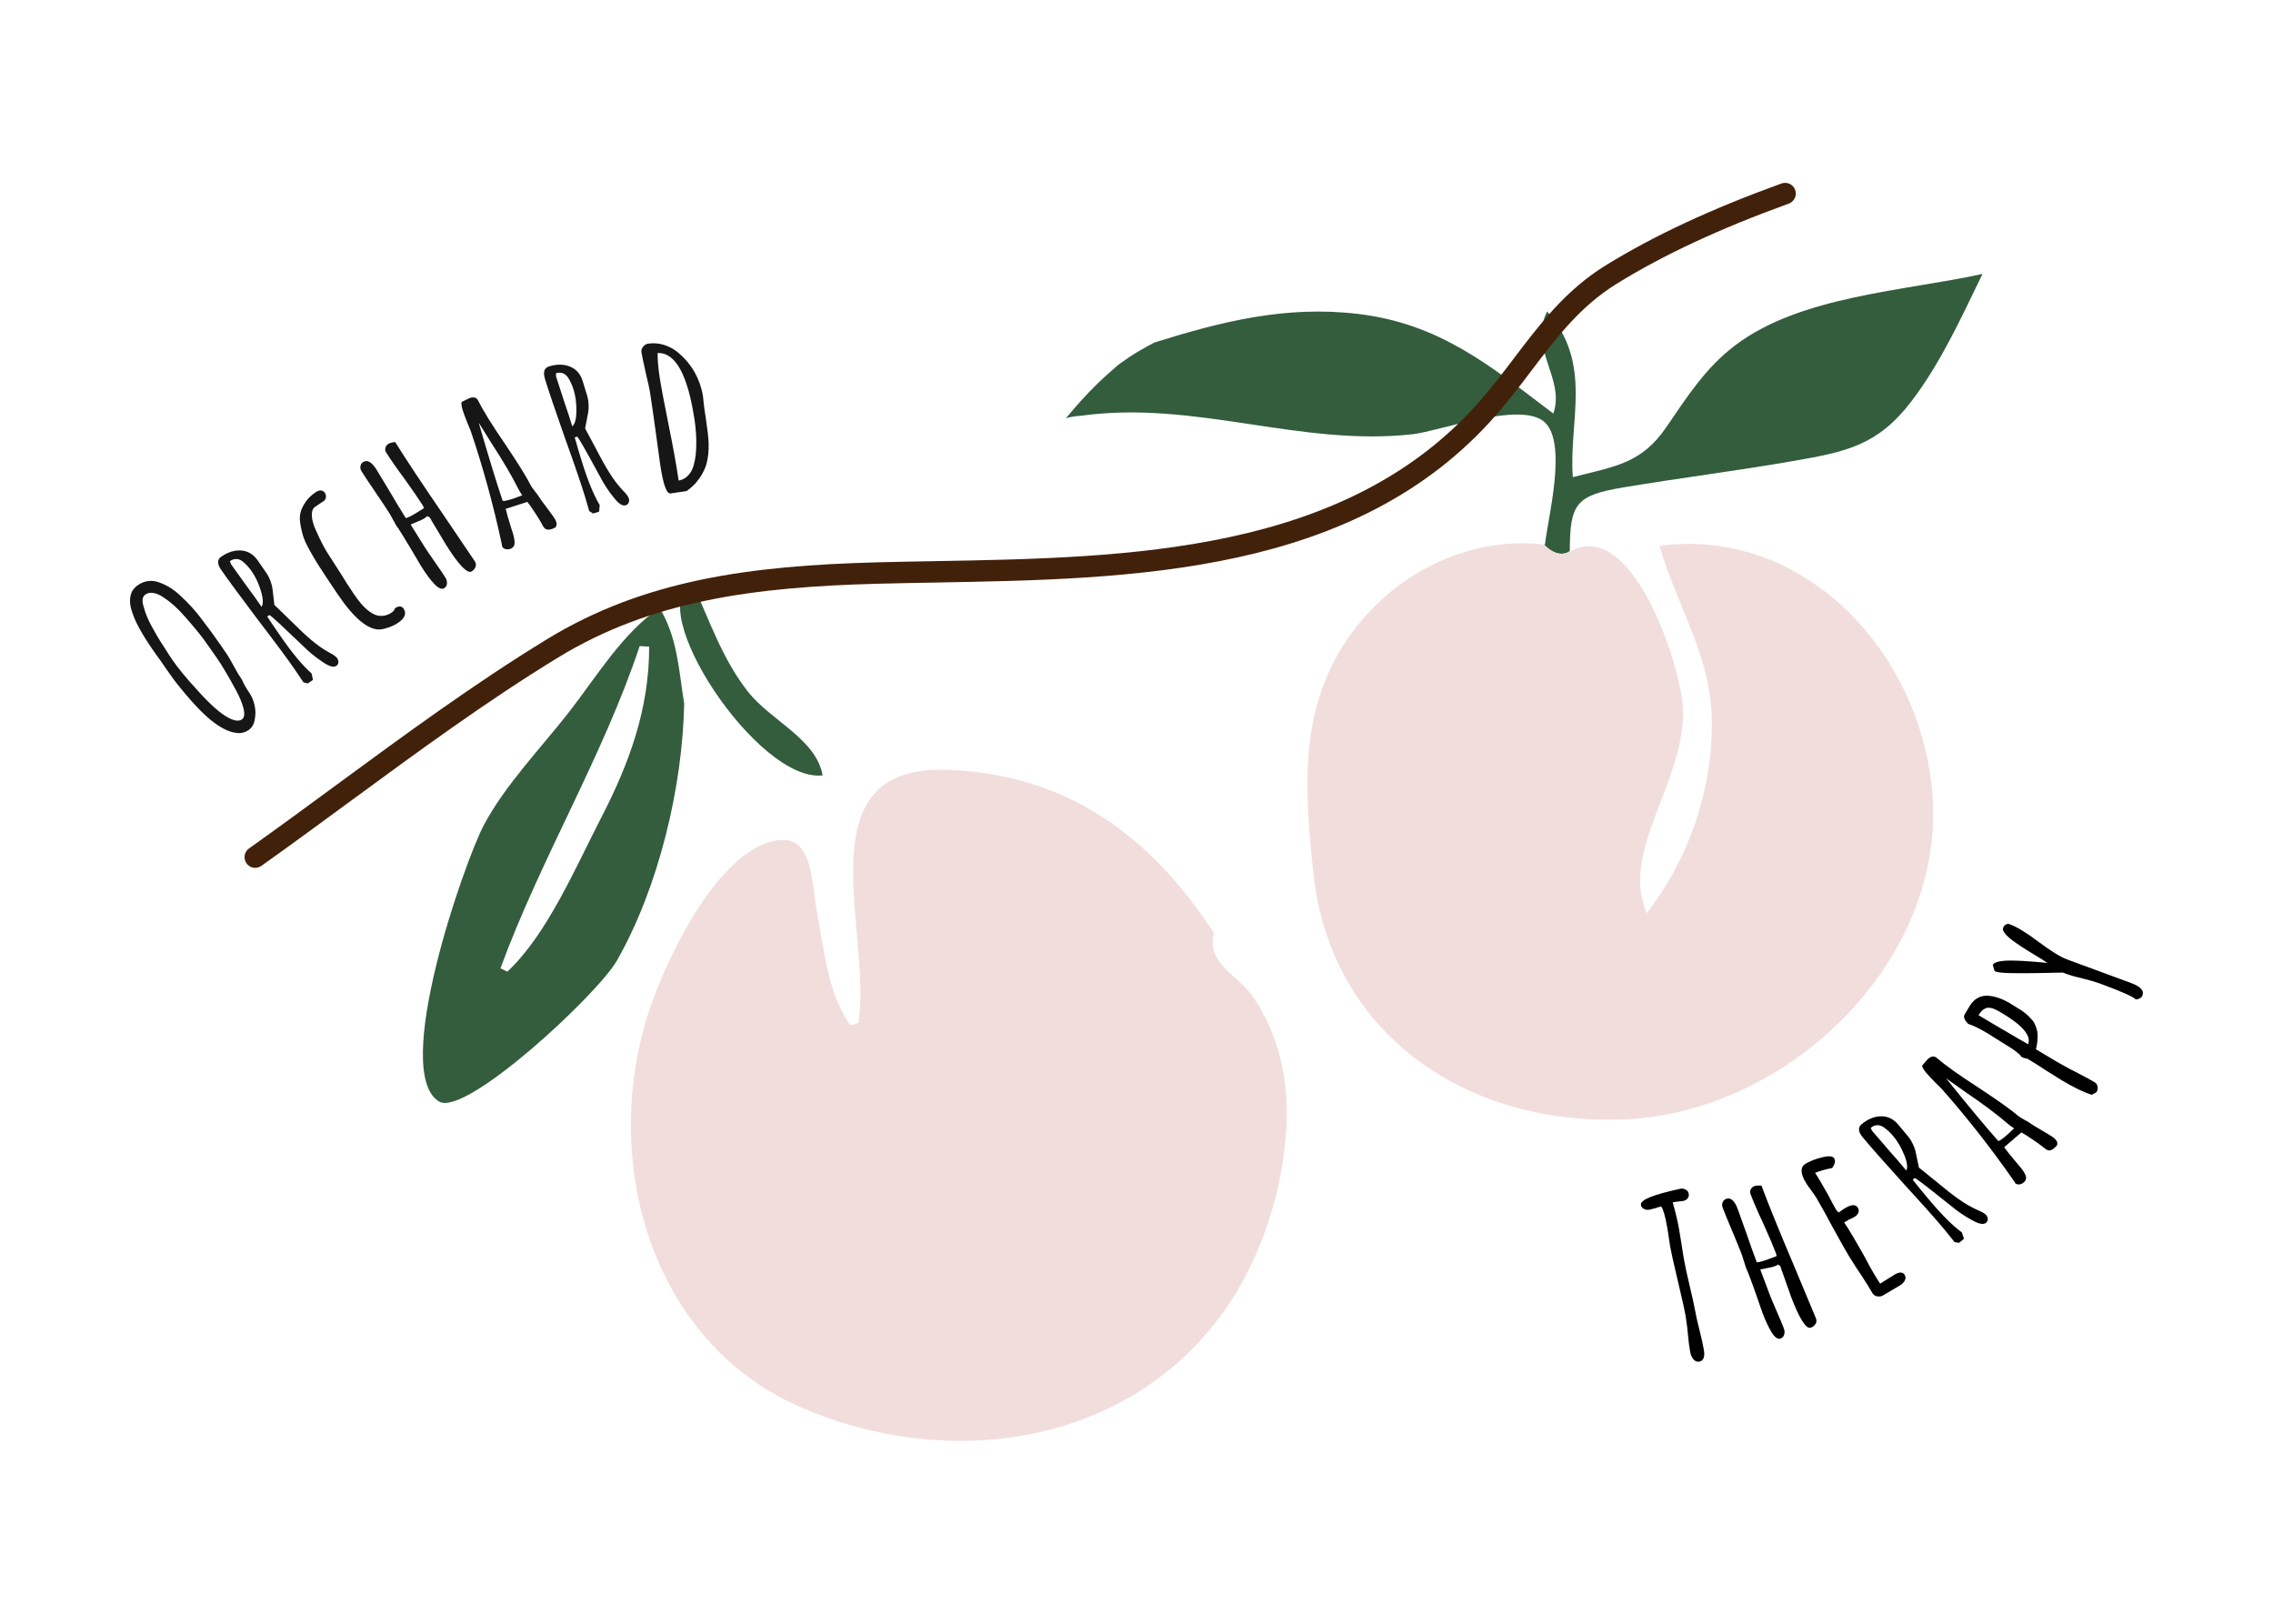
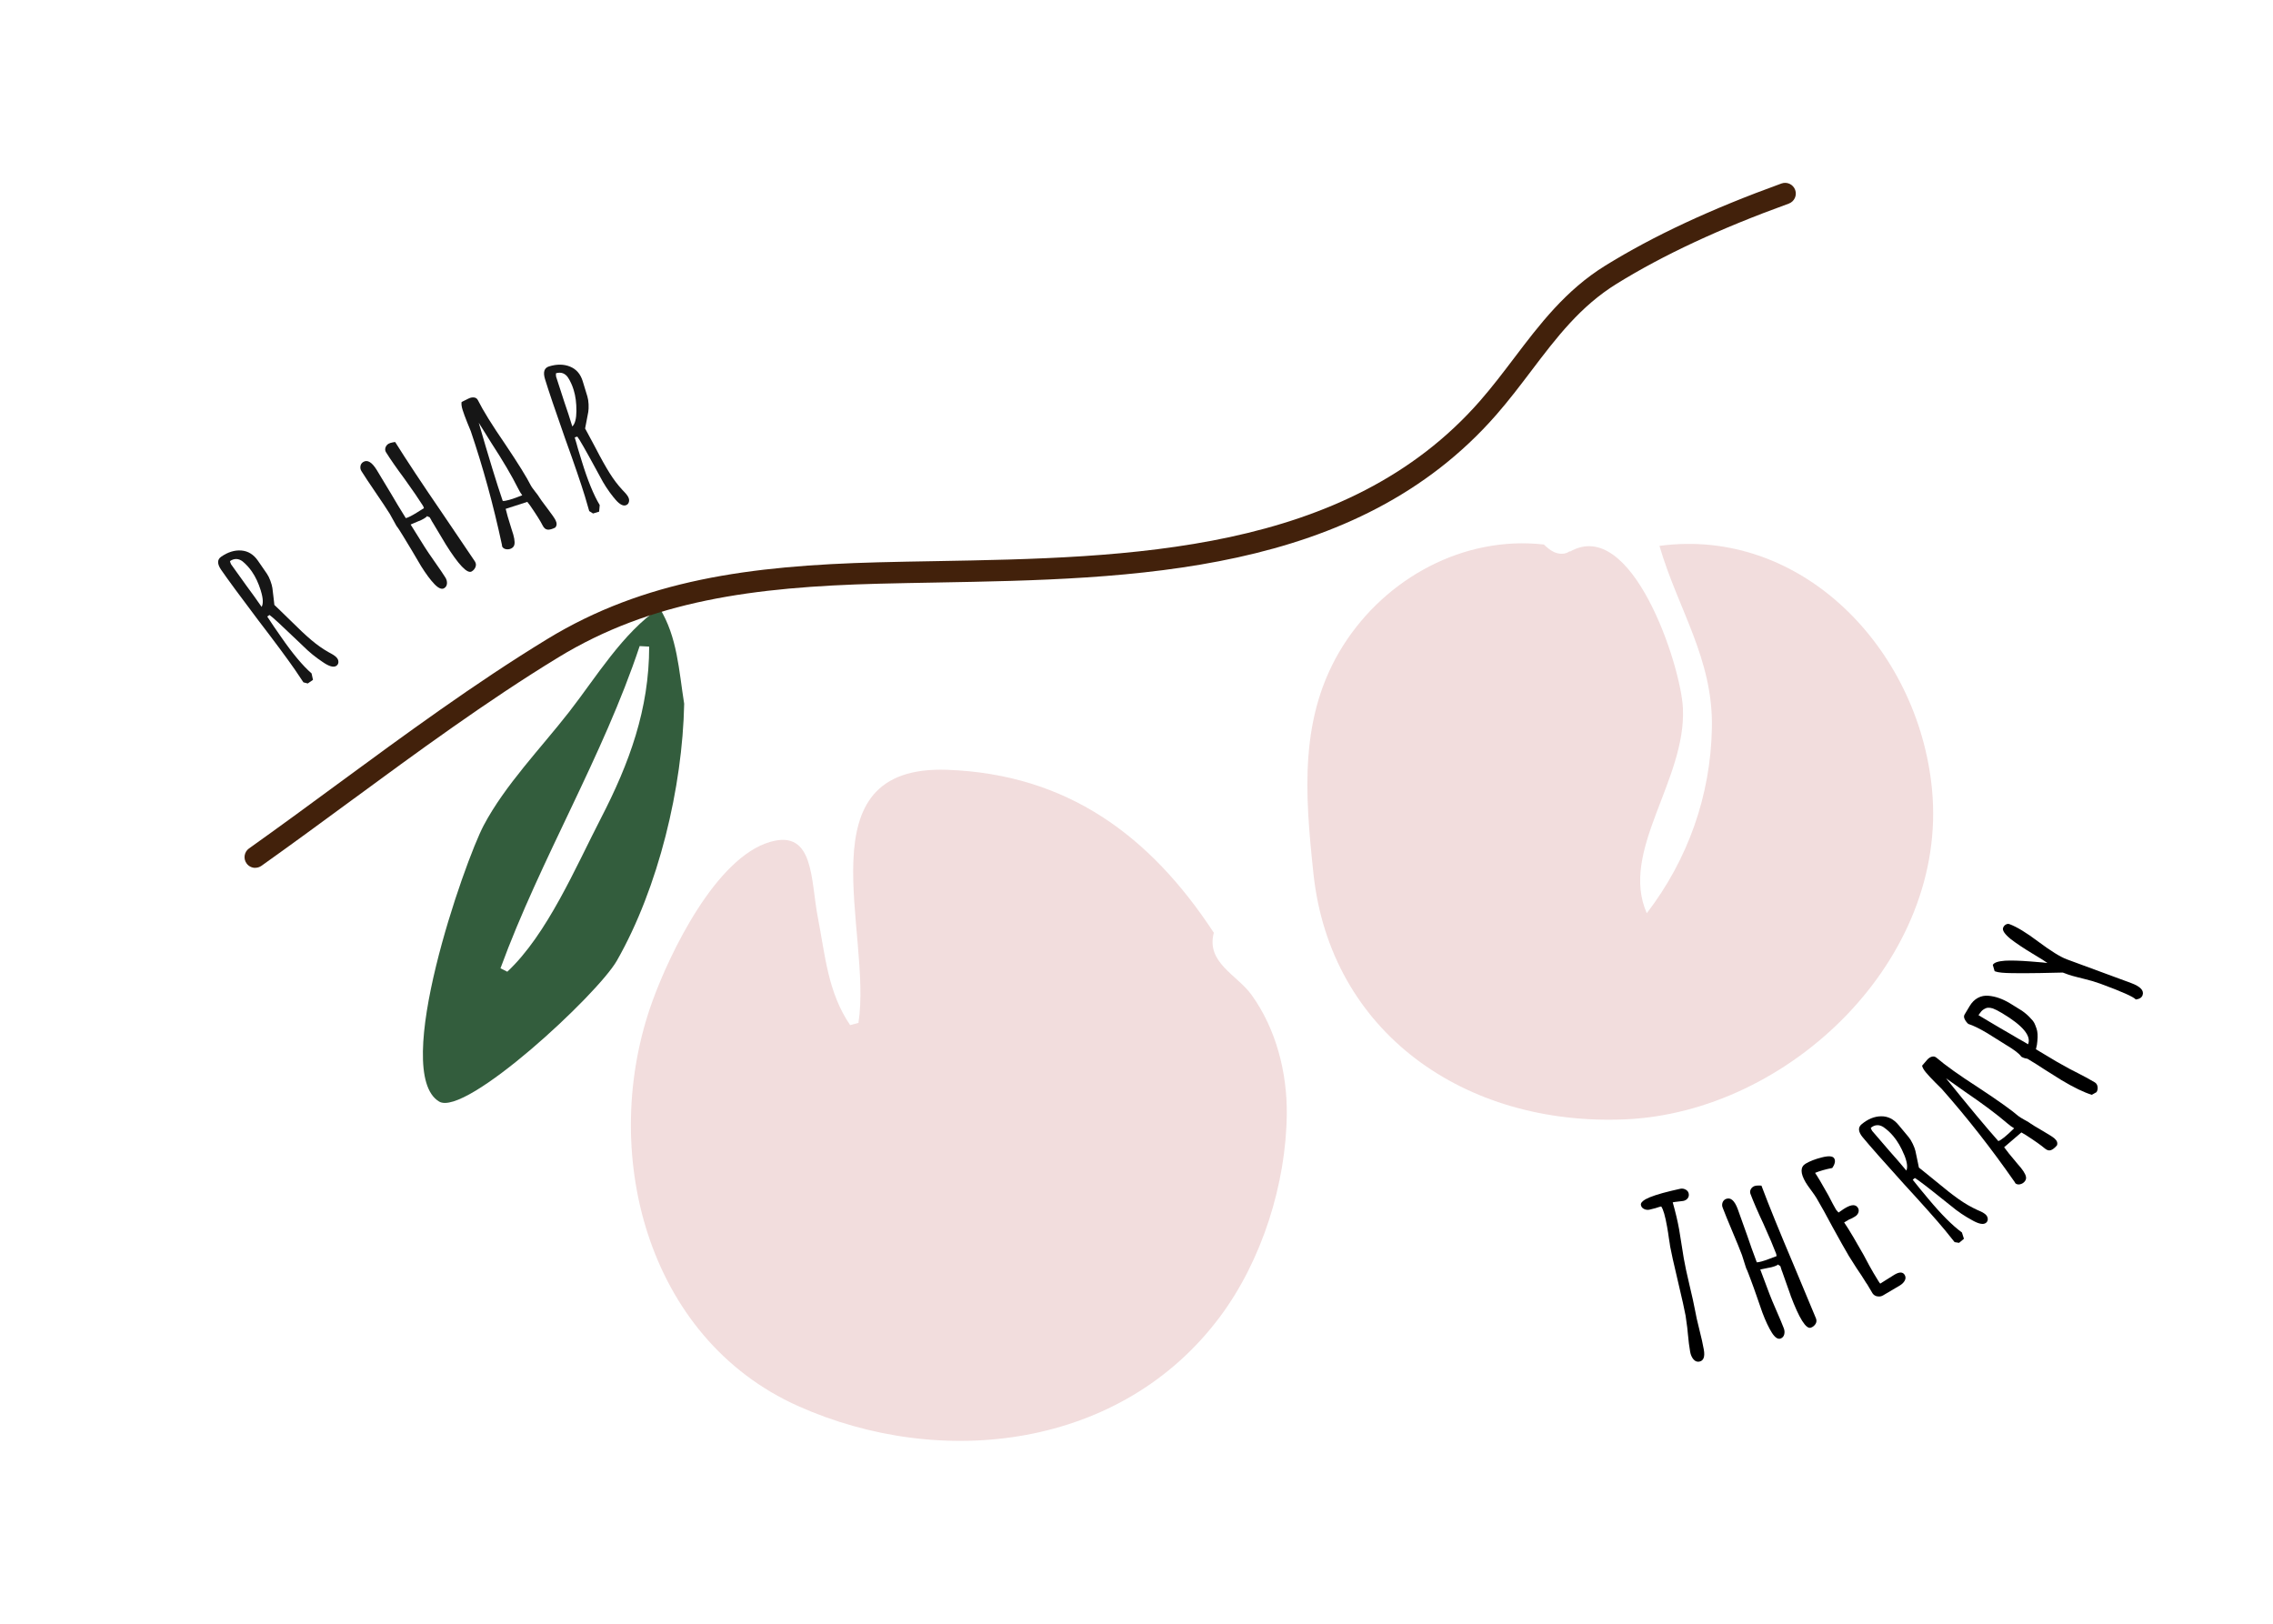
<svg xmlns="http://www.w3.org/2000/svg" id="Layer_1" data-name="Layer 1" viewBox="0 0 700 500">
  <defs>
    <style>
      .cls-1, .cls-2, .cls-3, .cls-4, .cls-5 {
        stroke-width: 0px;
      }

      .cls-2 {
        fill: #f2dddd;
      }

      .cls-3 {
        fill: #42210b;
      }

      .cls-4 {
        fill: #161616;
      }

      .cls-5 {
        fill: #335d3d;
      }
    </style>
  </defs>
  <g>
    <path class="cls-1" d="m521.52,418.57c-.51-.6-.85-1.38-1.02-2.34-.27-1.51-.51-3.39-.71-5.63l-.18-1.81-.51-3.67c-.28-1.61-1.08-5.16-2.38-10.66-1.3-5.5-2.1-9.05-2.38-10.66-.02-.14-.06-.4-.11-.8-.05-.39-.14-1-.29-1.83-.12-.93-.29-2.05-.53-3.39-.59-3.35-1.2-5.44-1.82-6.28-.28.05-.86.22-1.75.52l-1.9.48c-.6.11-1.16.03-1.67-.24-.52-.26-.83-.67-.93-1.22-.1-.55.37-1.13,1.4-1.74,1.51-.83,4.17-1.71,7.99-2.62,1.54-.37,2.48-.58,2.8-.64.55-.1,1.09,0,1.61.28.52.29.83.7.93,1.26.1.55-.02,1.03-.35,1.45-.33.41-.79.67-1.39.78l-1.25.15c-.37.02-.79.07-1.25.15l-.69.12c.87,3.07,1.53,5.86,1.98,8.38l.71,4.42c.19,1.34.43,2.84.72,4.49.39,2.2.95,4.83,1.68,7.87.9,3.77,1.48,6.39,1.74,7.86.31,1.75.77,3.79,1.37,6.15.61,2.4,1.07,4.45,1.37,6.15.4,2.25-.07,3.49-1.4,3.73-.69.12-1.29-.12-1.79-.71Z" />
    <path class="cls-1" d="m551.43,398.85l-1.34-3.76-1.07-3.04-.07-.2-.25-.65c-.09-.36-.22-.79-.4-1.27-.03-.09-.14-.17-.32-.25-.18-.08-.29-.16-.32-.25l-.02-.07c-.19.17-.56.36-1.13.57-.57.21-1.3.39-2.19.53-.28.06-1.02.21-2.22.46l2.83,7.53c.43,1.14,1.16,2.9,2.21,5.29,1.03,2.35,1.77,4.12,2.21,5.29.25.65.28,1.29.12,1.9-.17.61-.54,1.02-1.1,1.24-.83.31-1.72-.27-2.68-1.76-.97-1.53-1.96-3.62-2.96-6.28l-1.86-5.35c-.52-1.5-1.08-3.08-1.71-4.74l-.42-1.11-.35-.92c-.26-.7-.46-1.15-.58-1.35l-.12-.33-1.23-3.87c-.62-1.66-1.62-4.1-2.98-7.32-1.36-3.22-2.35-5.66-2.98-7.32-.2-.52-.19-1.05,0-1.57.2-.52.56-.88,1.09-1.08,1.4-.52,2.59.52,3.57,3.14l2.92,8.17c.83,2.48,1.81,5.22,2.95,8.23.74-.03,1.96-.36,3.66-1l2.42-.91c-.01-.29-.07-.57-.16-.83-.79-2.09-2.08-5.14-3.89-9.15-1.75-3.72-3.08-6.79-3.98-9.19-.18-.48-.15-.95.1-1.42s.63-.8,1.16-1c.31-.11.78-.17,1.43-.16l.69.04c2.33,6.2,5.66,14.38,9.98,24.56l6.82,16.34c.23.61.18,1.18-.15,1.7-.33.52-.79.9-1.41,1.13-1.48.56-3.58-2.76-6.29-9.96Z" />
    <path class="cls-1" d="m578.17,399.2c-.64-.11-1.13-.42-1.48-.92l-.93-1.56-.71-1.2c-.26-.34-.52-.75-.81-1.23-.5-.84-1.32-2.09-2.46-3.75l-2.4-3.78c-1.16-1.97-2.83-4.93-5.01-8.9-1.9-3.59-3.55-6.56-4.95-8.93-.33-.56-.89-1.37-1.67-2.42-.81-1.09-1.37-1.9-1.67-2.42-1.68-2.85-1.68-4.77,0-5.77,1.32-.78,3.01-1.43,5.07-1.94,2.05-.51,3.29-.4,3.72.32.24.4.29.87.15,1.42-.14.54-.39,1.06-.75,1.54-2.04.39-3.8.9-5.29,1.5.39.58.93,1.43,1.59,2.55.95,1.61,1.78,3.06,2.5,4.37,1.02,2,1.81,3.48,2.38,4.44l.75.86.93-.63c.3-.23.69-.49,1.17-.77,1.93-1.14,3.22-1.15,3.89-.02.26.44.3.92.12,1.43-.18.51-.56.94-1.12,1.27-.72.43-1.31.72-1.76.88l-1.5.89c.7,1,1.64,2.5,2.82,4.5s2.23,3.83,3.14,5.45c1.33,2.52,2.34,4.38,3.06,5.58,1.33,2.25,2.03,3.35,2.11,3.3l1.95-1.23c.66-.44,1.47-.95,2.43-1.52,1.53-.9,2.57-.87,3.14.09.33.56.33,1.14.01,1.74-.32.6-.85,1.11-1.57,1.54l-5.12,3.02c-.52.31-1.1.41-1.73.29Z" />
    <path class="cls-1" d="m607.33,375.73c-2.3-1.24-4.45-2.69-6.45-4.37l-1.9-1.51c-5.3-4.26-8.4-6.63-9.28-7.11l-.65.54c.87,1.04,1.64,2,2.32,2.89l2.46,2.96c4,4.8,7.45,8.26,10.37,10.39l.62,1.94-1.5,1.25-1.37-.22-2.94-3.65c-2.68-3.23-6.91-7.98-12.69-14.27-6.1-6.75-10.31-11.52-12.64-14.32-1.43-1.72-1.56-3.07-.37-4.06,1.94-1.61,3.94-2.43,6.01-2.45,2.07-.03,3.85.86,5.34,2.65l3.13,3.76c.45.54.87,1.23,1.27,2.08.4.85.68,1.58.82,2.19l.59,2.78.48,2.33,1.34,1.07,3.93,3.19c2.8,2.34,5.14,4.18,7.04,5.51s3.77,2.41,5.61,3.25l.86.38c.95.42,1.61.84,1.97,1.27.3.36.45.76.46,1.21,0,.45-.17.82-.52,1.12-.79.66-2.22.39-4.3-.79Zm-20.94-20.19c-.92-2.24-2.01-4.11-3.26-5.61-.95-1.15-1.99-2.1-3.11-2.87-.66-.42-1.32-.62-1.98-.58-.66.04-1.3.31-1.91.82l.12.36.3.57,5.38,6.25c1.62,1.8,3.34,3.8,5.16,5.98.46-1.05.23-2.69-.69-4.93Z" />
    <path class="cls-1" d="m631.54,354.19c-.58.18-1.21-.03-1.88-.6-1.06-.91-3.01-2.29-5.86-4.13l-1.29-.75-5.31,4.56c.63.91,2.01,2.63,4.15,5.15,1.55,1.7,2.41,3.03,2.58,3.97.1.52-.04,1.01-.44,1.47-.37.42-.83.7-1.4.82-.57.12-1.05.02-1.44-.32l-.17-.33-.17-.24c-7.07-10.15-14.5-19.63-22.29-28.44-.14-.12-.36-.34-.67-.67-.31-.32-.76-.78-1.37-1.36-1.22-1.23-2.16-2.24-2.83-3.04-.67-.79-1.08-1.5-1.22-2.12l1.55-1.8c.43-.49.91-.82,1.44-.97.53-.15,1.01-.05,1.44.31,2.68,2.31,6.99,5.38,12.93,9.21,6.05,3.98,10.16,6.91,12.35,8.8.21.18.84.57,1.87,1.15.97.52,1.57.89,1.82,1.1.25.21,1.46.95,3.63,2.21,1.97,1.14,3.2,1.93,3.7,2.35l.05.05c.78.67,1.03,1.38.75,2.13-.7.81-1.34,1.31-1.92,1.48Zm-13.36-8.28c-3.18-2.74-7.48-5.96-12.91-9.65l-5.97-4.22c6.99,8.67,12.36,15.11,16.11,19.33.81-.22,2.43-1.54,4.87-3.93-.62-.35-1.32-.86-2.1-1.53Z" />
    <path class="cls-1" d="m644.19,337.12c-2.43-.75-5.53-2.24-9.29-4.49l-5.27-3.31c-1.55-1.04-3.31-2.14-5.27-3.31-.7-.09-1.27-.27-1.72-.54l-.18-.11c-.52-.85-2.12-2.08-4.8-3.68l-2.73-1.71c-.86-.56-1.82-1.17-2.91-1.82-2.36-1.41-4.32-2.36-5.87-2.86-.49-.45-.86-.95-1.11-1.48-.25-.53-.26-1-.02-1.4l1.58-2.64c.67-1.12,1.51-1.95,2.51-2.49,1-.54,2.1-.76,3.28-.65,2.12.18,4.3.94,6.54,2.28,1.6.96,2.85,1.73,3.75,2.32,1.11.77,2.05,1.61,2.82,2.5.45.43.78.86.99,1.28.21.42.43.98.67,1.67.35.97.44,2.27.27,3.91-.03.69-.18,1.52-.44,2.51l6.42,3.84,3.91,2.18,1.93.99c2.34,1.18,4.29,2.24,5.85,3.17.48.29.77.73.87,1.34.1.6,0,1.17-.32,1.69l-1.47.83Zm-27.65-25.16c-1.16-.69-2.1-1.17-2.81-1.43-.55-.17-1.04-.24-1.46-.22-.42.02-.85.17-1.29.45-.5.3-.91.71-1.22,1.23-.04-.02-.19.18-.45.62l3.42,2.04c2.36,1.41,4.47,2.65,6.34,3.71,2.08,1.24,3.45,2.04,4.12,2.38l1.26.75.12.07c1.05-2.58-1.63-5.78-8.03-9.6Z" />
    <path class="cls-1" d="m657.72,307.74c-.74-.82-4.37-2.43-10.89-4.83-1.53-.56-3.23-1.07-5.11-1.51l-1.98-.5c-1.23-.3-2.15-.57-2.76-.79l-1.71-.63c-1.25.03-3.58.08-6.98.15-3.4.06-6.24.07-8.51.03-2.62-.02-4.35-.19-5.18-.49l-.33-.12-.56-1.92c.36-.71,1.61-1.14,3.76-1.3,1.88-.1,4.48-.03,7.81.23,3.33.26,5.09.42,5.26.49-.42-.35-1.93-1.31-4.53-2.86-2.61-1.56-4.86-3.06-6.76-4.5-1.87-1.53-2.66-2.69-2.37-3.48.16-.44.43-.77.82-1,.38-.23.77-.27,1.16-.13,2.23.82,5.16,2.6,8.77,5.32,3.93,2.94,6.89,4.77,8.85,5.5l19.75,7.28c2.93,1.08,4.13,2.34,3.6,3.79-.27.74-.98,1.18-2.12,1.31Z" />
  </g>
  <path class="cls-2" d="m264.37,314.98c4.36-27.95-17.64-79.58,27.4-77.93,36.81,1.35,62.4,20.19,82.04,50.17-2.44,9.21,7.15,12.94,11.61,19.12,7.58,10.49,10.99,23.98,10.86,36.71-.21,21.55-7.68,45.13-20.55,62.39-30.33,40.67-85.72,47.28-129.93,27.53-46.93-20.97-61.57-78.81-44.82-124.83,5.29-14.54,19.43-44.12,36.29-48.92,13.53-3.86,12.37,11.81,14.59,23.26,2.32,11.94,3.07,23.01,9.94,33.18.86-.23,1.72-.45,2.57-.68Z" />
  <g>
    <path class="cls-5" d="m210.7,216.72c-.51,25.72-7.88,56.55-20.71,79.07-5.94,10.44-46.68,48.26-54.76,43.41-14.94-8.97,7.82-73.84,13.72-85.02,6.55-12.41,17.7-23.9,26.29-34.92,8.41-10.78,16.48-24.35,27.87-32.04,5.52,8.97,5.94,19.16,7.59,29.49Zm-56.57,81.45c.7.35,1.4.7,2.1,1.05,12.28-11.47,21.09-32.26,28.8-47.19,8.81-17.05,14.89-33.66,14.89-52.92-.98-.05-1.95-.11-2.93-.16-11.34,34.11-30.47,65.38-42.86,99.21Z" />
-     <path class="cls-5" d="m213.31,179.76c5.26,11.45,9.15,23.21,17.04,33.24,7.05,8.95,20.94,14.47,23,25.76-20.1,2.37-55.7-52.3-40.04-59Z" />
  </g>
-   <path class="cls-5" d="m483.32,169.8s.08-.07.12-.11c.02-14.79,1.97-17.18,16.76-19.65,17.32-2.88,34.74-5.07,52.04-8.08,16.31-2.84,26.02-4.77,36.42-18.4,9.1-11.93,15.35-25.8,21.88-39.21-24.09,5.29-56.01,6.72-76.17,21.99-9.16,6.93-14.88,15.97-21.25,25.26-7.65,11.17-15.85,12.04-28.75,15.32-1.33-17.16,6.35-34.91-7.92-51-5.72,11.5,5.64,20.68,1.92,31.43-19.57-14.83-35.03-27.69-60.18-30.69-22.29-2.65-42.18,2.4-62.64,8.8-2.65,1.38-5.27,2.84-7.79,4.51-1.03.69-2.05,1.41-3.05,2.14-.23.19-.5.41-.83.67-1.9,1.7-3.83,3.35-5.67,5.13-3.53,3.42-6.79,7.07-9.92,10.85,1.49-.39,3-.65,4.53-.73,35.28-4.91,67.54,9.6,102.31,5.67,8.24-.93,33.26-10.31,40.53-3.72,7.11,6.44,1.07,29.32.13,37.71-.11-.01-.23-.02-.34-.03.95.92,1.95,1.78,3.15,2.33,1.5.68,3.38.77,4.71-.21Z" />
  <path class="cls-2" d="m511.05,168.1c5.78,19.7,16.57,34.75,16.15,56.11-.41,20.83-7.38,40.46-20.05,57-8.48-19.2,12.23-40.96,11.12-63.22-.67-13.37-15.8-59.14-34.83-48.1,0-.07,0-.13,0-.21-.04.03-.08.08-.12.11-1.32.98-3.21.89-4.71.21-1.2-.55-2.2-1.41-3.15-2.33-24.6-2.77-48.62,10.26-61.8,31.08-13.74,21.71-11.77,45.71-9.18,70.15,5.2,49.18,46.8,77.87,95.92,75.79,50.59-2.14,99.66-49.29,94.58-101.69-4.21-43.42-40.27-80.78-83.94-74.91Z" />
  <path class="cls-3" d="m78.61,267.24c-1.03,0-2.05-.48-2.69-1.39-1.06-1.48-.71-3.54.78-4.6,9.05-6.43,18.22-13.16,27.08-19.68,20.84-15.3,42.38-31.13,64.7-44.75,29.86-18.23,62.35-22.64,101.95-23.67,5.8-.15,11.71-.26,17.7-.36,59.29-1.05,126.49-2.25,167.71-49.4,3.74-4.28,7.17-8.81,10.49-13.18,7.77-10.25,15.81-20.86,28.06-28.43,14.84-9.17,32.58-17.44,54.24-25.28,1.71-.62,3.6.27,4.22,1.98.62,1.71-.27,3.6-1.98,4.22-21.22,7.68-38.56,15.76-53.01,24.69-11.21,6.93-18.53,16.58-26.28,26.8-3.39,4.47-6.89,9.09-10.78,13.54-43.14,49.35-111.9,50.57-172.56,51.65-5.97.11-11.86.21-17.64.36-38.54,1-70.07,5.24-98.68,22.7-22.07,13.47-43.5,29.21-64.23,44.43-8.89,6.53-18.07,13.27-27.17,19.74-.58.41-1.25.61-1.91.61Z" />
  <g>
-     <path class="cls-4" d="m73.01,225.7c-1.32-.11-2.7-.55-4.13-1.31-2.54-1.31-5.32-3.58-8.35-6.82-2.1-2.23-4.38-4.91-6.81-8.04l-2.16-3.01-2.14-3.11c-.73-.97-1.58-2.17-2.56-3.59-1.59-2.3-2.89-4.4-3.92-6.3-1.12-1.95-1.99-4.03-2.62-6.26-.47-2-.35-3.72.35-5.16.48-.78,1.06-1.41,1.75-1.89,2.03-1.4,4.2-1.71,6.5-.91,2.55.91,4.8,2.33,6.76,4.26,2.47,2.27,4.58,4.6,6.35,7,2.03,2.62,3.88,5.14,5.55,7.56l2.26,3.28c.45.65,1.2,1.95,2.25,3.88.83,1.53,1.58,2.79,2.27,3.79l.16.23c.51,1.23,1.27,2.58,2.27,4.04.74,1.08,1.28,2.35,1.61,3.82.33,1.47.36,2.9.07,4.29-.21,1.5-.85,2.63-1.93,3.37-1.04.71-2.21,1.02-3.54.91Zm1.96-7.63c-.41-1.58-1.14-3.36-2.19-5.33-1.04-1.97-2.28-4.16-3.72-6.57-.61-1.05-1.46-2.36-2.54-3.94l-3.71-5.26c-1.51-2.02-3.52-4.45-6.05-7.3-2.13-2.44-4.32-4.38-6.57-5.83-1.05-.69-2.04-1.11-2.99-1.25-.95-.14-1.74.01-2.4.46-.96.66-1.15,1.9-.58,3.71.51,1.97,1.32,3.96,2.42,5.98,1.17,2.19,2.37,4.22,3.61,6.09l1.25,1.94c.33.56.82,1.31,1.45,2.23l.16.23c1.77,2.57,4.22,5.55,7.35,8.94,4.13,4.68,7.53,7.69,10.21,9.02,1.69.82,2.96.93,3.81.35.77-.53.93-1.69.49-3.48Z" />
    <path class="cls-4" d="m99.4,203.87c-2.18-1.44-4.2-3.08-6.04-4.92l-1.76-1.68c-4.91-4.71-7.77-7.35-8.61-7.9l-.69.48c.77,1.11,1.45,2.14,2.05,3.09l2.19,3.16c3.55,5.14,6.69,8.89,9.41,11.26l.44,1.99-1.61,1.11-1.34-.35-2.61-3.89c-2.39-3.45-6.18-8.56-11.38-15.34-5.48-7.26-9.25-12.39-11.32-15.38-1.27-1.84-1.28-3.2-.01-4.07,2.07-1.43,4.14-2.07,6.2-1.91,2.07.16,3.76,1.2,5.09,3.11l2.78,4.03c.4.58.76,1.3,1.08,2.18.33.88.53,1.63.62,2.25l.34,2.83.27,2.36,1.24,1.18,3.63,3.53c2.58,2.58,4.75,4.62,6.52,6.11,1.77,1.5,3.54,2.74,5.3,3.73l.82.45c.91.5,1.53.98,1.85,1.44.27.38.38.8.35,1.24-.03.45-.24.8-.62,1.07-.84.58-2.25.19-4.21-1.17Zm-19.07-21.97c-.72-2.31-1.63-4.27-2.75-5.88-.85-1.23-1.8-2.27-2.85-3.13-.62-.48-1.26-.73-1.92-.75-.67-.02-1.33.19-1.98.64l.08.37.24.6,4.81,6.71c1.45,1.94,2.99,4.08,4.61,6.42.55-1,.47-2.66-.25-4.97Z" />
-     <path class="cls-4" d="m119.65,193.22c-1.12.38-2.03.59-2.74.62-3.71.08-8.06-3.61-13.04-11.04l-1.05-1.57-1.21-1.8-.93-1.39c-1.04-1.55-1.95-2.95-2.73-4.19-.78-1.25-1.59-2.62-2.44-4.13-.9-1.59-1.54-2.93-1.95-4.04-.4-1.1-.74-2.44-1-4-.29-1.43-.3-2.69-.04-3.76.26-1.07.79-2.19,1.59-3.34.68-1.07,1.74-2.09,3.17-3.05.58-.39,1.12-.55,1.61-.49.49.06.88.31,1.16.73.26.39.37.82.32,1.3-.05.48-.23.85-.55,1.13l-2.73,1.83c-.78.52-1.13,1.46-1.06,2.81.07,1.36.51,2.89,1.31,4.59,1.42,3.2,2.72,5.7,3.92,7.48l.19.29,3.62,5.65c1.04,1.72,2.26,3.62,3.66,5.71.99,1.47,1.85,2.63,2.59,3.48,1.13,1.26,2.23,2.21,3.32,2.82,1.17.73,2.46.96,3.9.67.74-.16,1.45-.47,2.15-.94.43-.29.75-.72.97-1.32.5-.34.99-.51,1.46-.52.47,0,.85.2,1.14.63,1.01,1.51.45,2.98-1.68,4.41-.85.57-1.84,1.05-2.95,1.43Z" />
    <path class="cls-4" d="m137.17,167.44l-2.05-3.42-1.65-2.76-.11-.18-.37-.59c-.16-.34-.37-.73-.65-1.16-.05-.08-.17-.14-.36-.18-.19-.05-.31-.11-.36-.19l-.04-.06c-.15.2-.48.46-.99.78-.52.32-1.2.64-2.05.95-.26.11-.96.41-2.08.89l4.26,6.82c.64,1.03,1.71,2.61,3.22,4.75,1.48,2.1,2.55,3.68,3.22,4.75.37.59.53,1.21.49,1.84-.05.63-.32,1.11-.84,1.43-.75.47-1.74.07-2.97-1.19-1.26-1.3-2.64-3.16-4.15-5.57l-2.88-4.88c-.8-1.37-1.67-2.8-2.61-4.31l-.63-1.01-.52-.83c-.4-.63-.68-1.03-.84-1.21l-.19-.3-1.97-3.55c-.94-1.5-2.39-3.7-4.37-6.59-1.97-2.89-3.43-5.09-4.37-6.59-.3-.47-.4-.99-.31-1.54.09-.55.38-.98.85-1.27,1.27-.79,2.64,0,4.12,2.37l4.48,7.43c1.31,2.26,2.81,4.76,4.52,7.48.72-.17,1.85-.74,3.39-1.7l2.19-1.37c-.07-.29-.18-.55-.33-.79-1.19-1.9-3.06-4.63-5.62-8.2-2.45-3.3-4.36-6.04-5.72-8.22-.27-.43-.33-.9-.18-1.41.15-.51.46-.91.94-1.21.28-.17.73-.32,1.37-.44l.68-.1c3.51,5.61,8.39,12.98,14.64,22.1l9.92,14.67c.35.55.41,1.12.19,1.69-.22.58-.6,1.04-1.16,1.38-1.35.84-4.06-2-8.13-8.52Z" />
    <path class="cls-4" d="m168.61,163.08c-.61-.06-1.1-.49-1.5-1.28-.62-1.25-1.89-3.28-3.81-6.07l-.91-1.19-6.66,2.15c.23,1.09.84,3.2,1.84,6.35.77,2.17,1.05,3.72.84,4.66-.11.52-.43.92-.97,1.19-.5.25-1.04.32-1.61.22-.57-.1-.97-.39-1.2-.85l-.03-.37-.06-.28c-2.59-12.09-5.78-23.71-9.56-34.85-.08-.17-.2-.46-.36-.88-.16-.42-.4-1.01-.73-1.78-.64-1.61-1.12-2.9-1.43-3.89-.31-.99-.42-1.8-.31-2.42l2.13-1.06c.58-.29,1.15-.4,1.7-.34.55.06.95.35,1.2.85,1.58,3.17,4.37,7.67,8.37,13.49,4.04,6.01,6.7,10.31,7.99,12.89.13.25.55.85,1.28,1.78.69.86,1.1,1.43,1.25,1.72.15.29.98,1.44,2.5,3.44,1.37,1.81,2.21,3.01,2.5,3.6l.03.06c.46.92.41,1.67-.13,2.25-.96.48-1.74.68-2.35.62Zm-9.12-12.8c-1.87-3.75-4.6-8.38-8.18-13.89l-3.87-6.2c3.09,10.7,5.55,18.72,7.38,24.06.83.11,2.84-.48,6.01-1.74-.44-.56-.88-1.3-1.34-2.22Z" />
    <path class="cls-4" d="m189.02,153.23c-1.64-2.03-3.07-4.2-4.26-6.52l-1.16-2.13c-3.25-5.98-5.18-9.36-5.81-10.14l-.8.25c.4,1.29.73,2.48,1.02,3.56l1.13,3.68c1.83,5.97,3.68,10.5,5.55,13.59l-.18,2.03-1.87.57-1.18-.74-1.31-4.5c-1.23-4.01-3.29-10.04-6.19-18.07-3.02-8.58-5.06-14.61-6.12-18.09-.65-2.14-.24-3.43,1.23-3.89,2.41-.74,4.57-.72,6.49.06,1.92.78,3.22,2.28,3.9,4.51l1.43,4.68c.2.67.33,1.47.37,2.41s.01,1.71-.09,2.33l-.53,2.8-.45,2.33.82,1.5,2.39,4.46c1.67,3.24,3.13,5.84,4.36,7.8,1.23,1.96,2.54,3.68,3.92,5.16l.65.68c.72.76,1.16,1.4,1.32,1.93.14.45.12.88-.04,1.29-.17.42-.47.69-.92.83-.98.3-2.2-.5-3.66-2.39Zm-11.51-26.72c.02-2.42-.26-4.56-.84-6.43-.44-1.43-1.02-2.71-1.76-3.85-.44-.64-.98-1.08-1.6-1.3-.63-.22-1.32-.22-2.08.01l-.03.38.05.64,2.55,7.85c.8,2.29,1.62,4.8,2.45,7.51.83-.79,1.25-2.39,1.27-4.81Z" />
-     <path class="cls-4" d="m203.33,143.16l-1.5-10.95c-.44-3.23-.96-6.86-1.57-10.87-.22-1.48-.7-3.74-1.45-6.78-.74-3.33-1.16-5.36-1.27-6.1-.09-.6.08-1.17.52-1.7.44-.54.96-.85,1.56-.94,1.61-.24,3.22-.12,4.83.37,1.61.49,3.08,1.29,4.43,2.41,2.87,2.44,4.95,5.29,6.24,8.54.67,1.64,1.13,3.29,1.38,4.95.09.6.15,1.16.18,1.67l.21,1.88.57,3.8c.44,2.95.7,5.29.77,7.03.07,2.35-.15,4.48-.66,6.39-.63,2.07-1.71,4-3.23,5.79-.73.82-1.68,1.67-2.87,2.55l-4.98.75c-1.2.18-2.25-2.75-3.16-8.79Zm8.12,3.69c.71-.6,1.28-1.36,1.71-2.27.35-.81.64-1.8.86-2.99.22-1.19.35-2.33.37-3.41.1-2.14.04-4.3-.2-6.48-.04-.56-.14-1.37-.3-2.43-2.1-13.92-5.88-20.78-11.37-20.56-.01,2.12.19,4.54.6,7.26.44,2.9,1.38,7.95,2.84,15.13,1.29,6.36,2.21,11.43,2.78,15.21l.25,1.66c.92-.14,1.74-.51,2.45-1.11Z" />
  </g>
</svg>